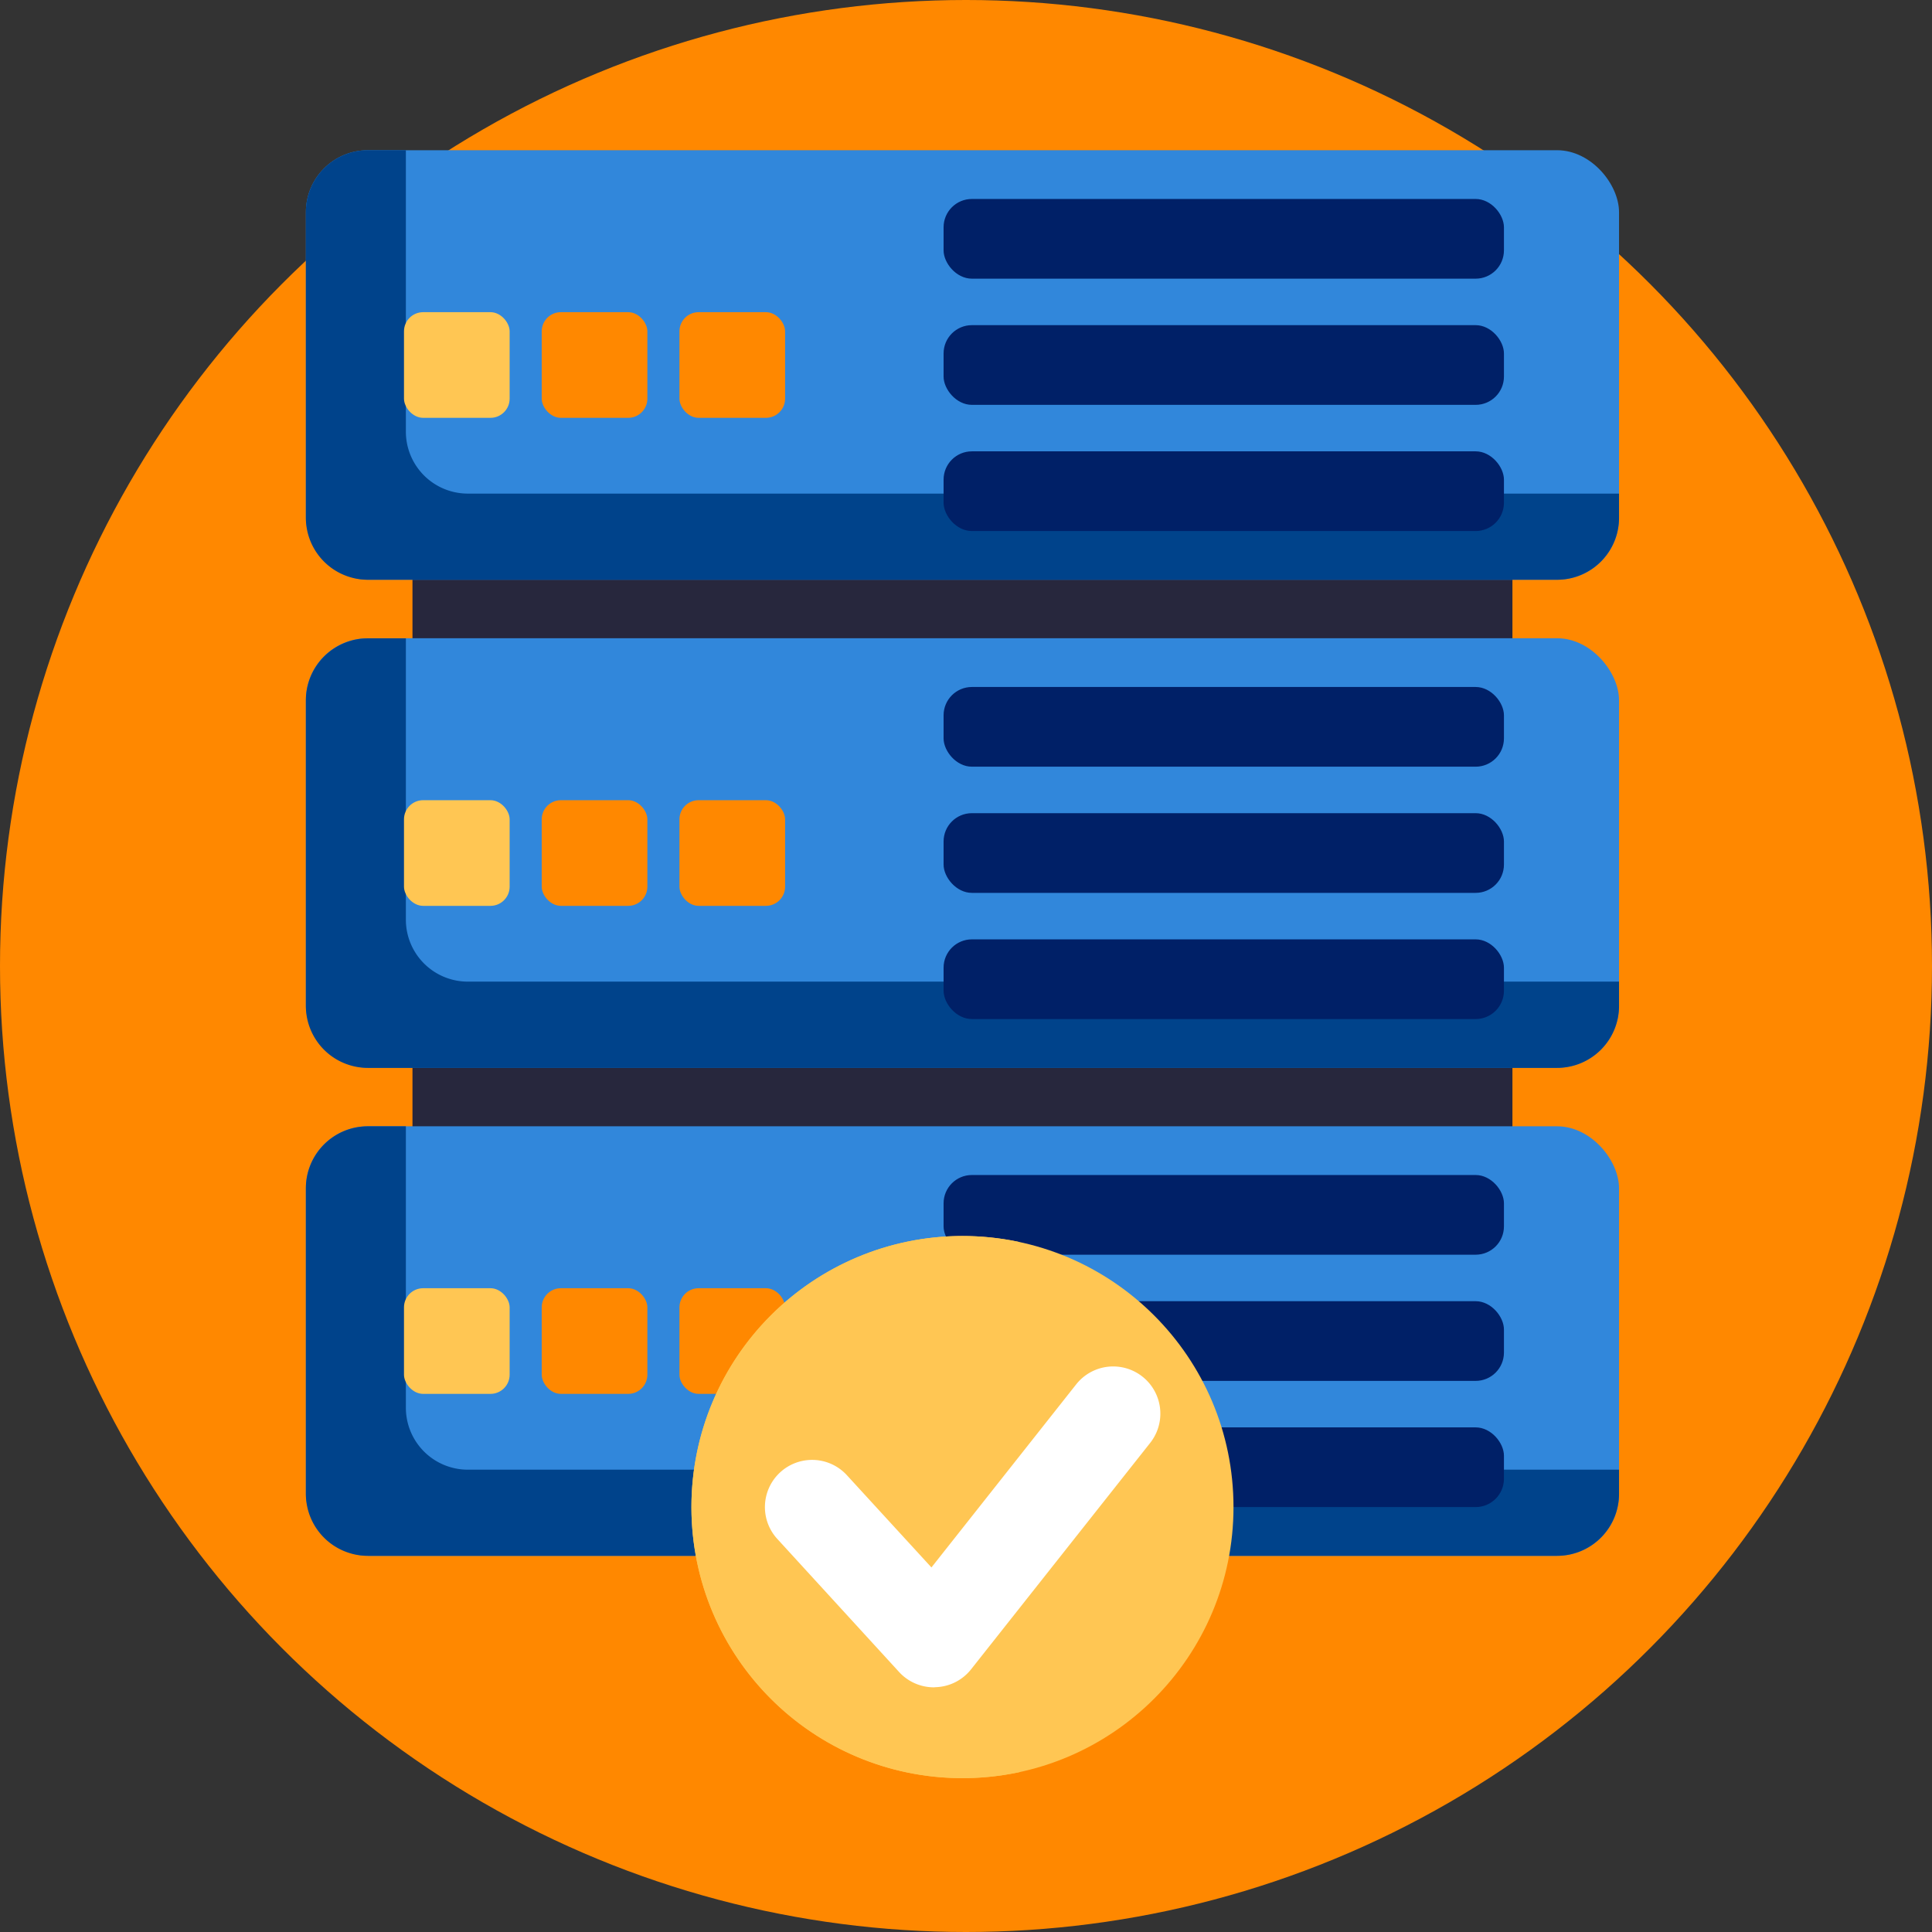
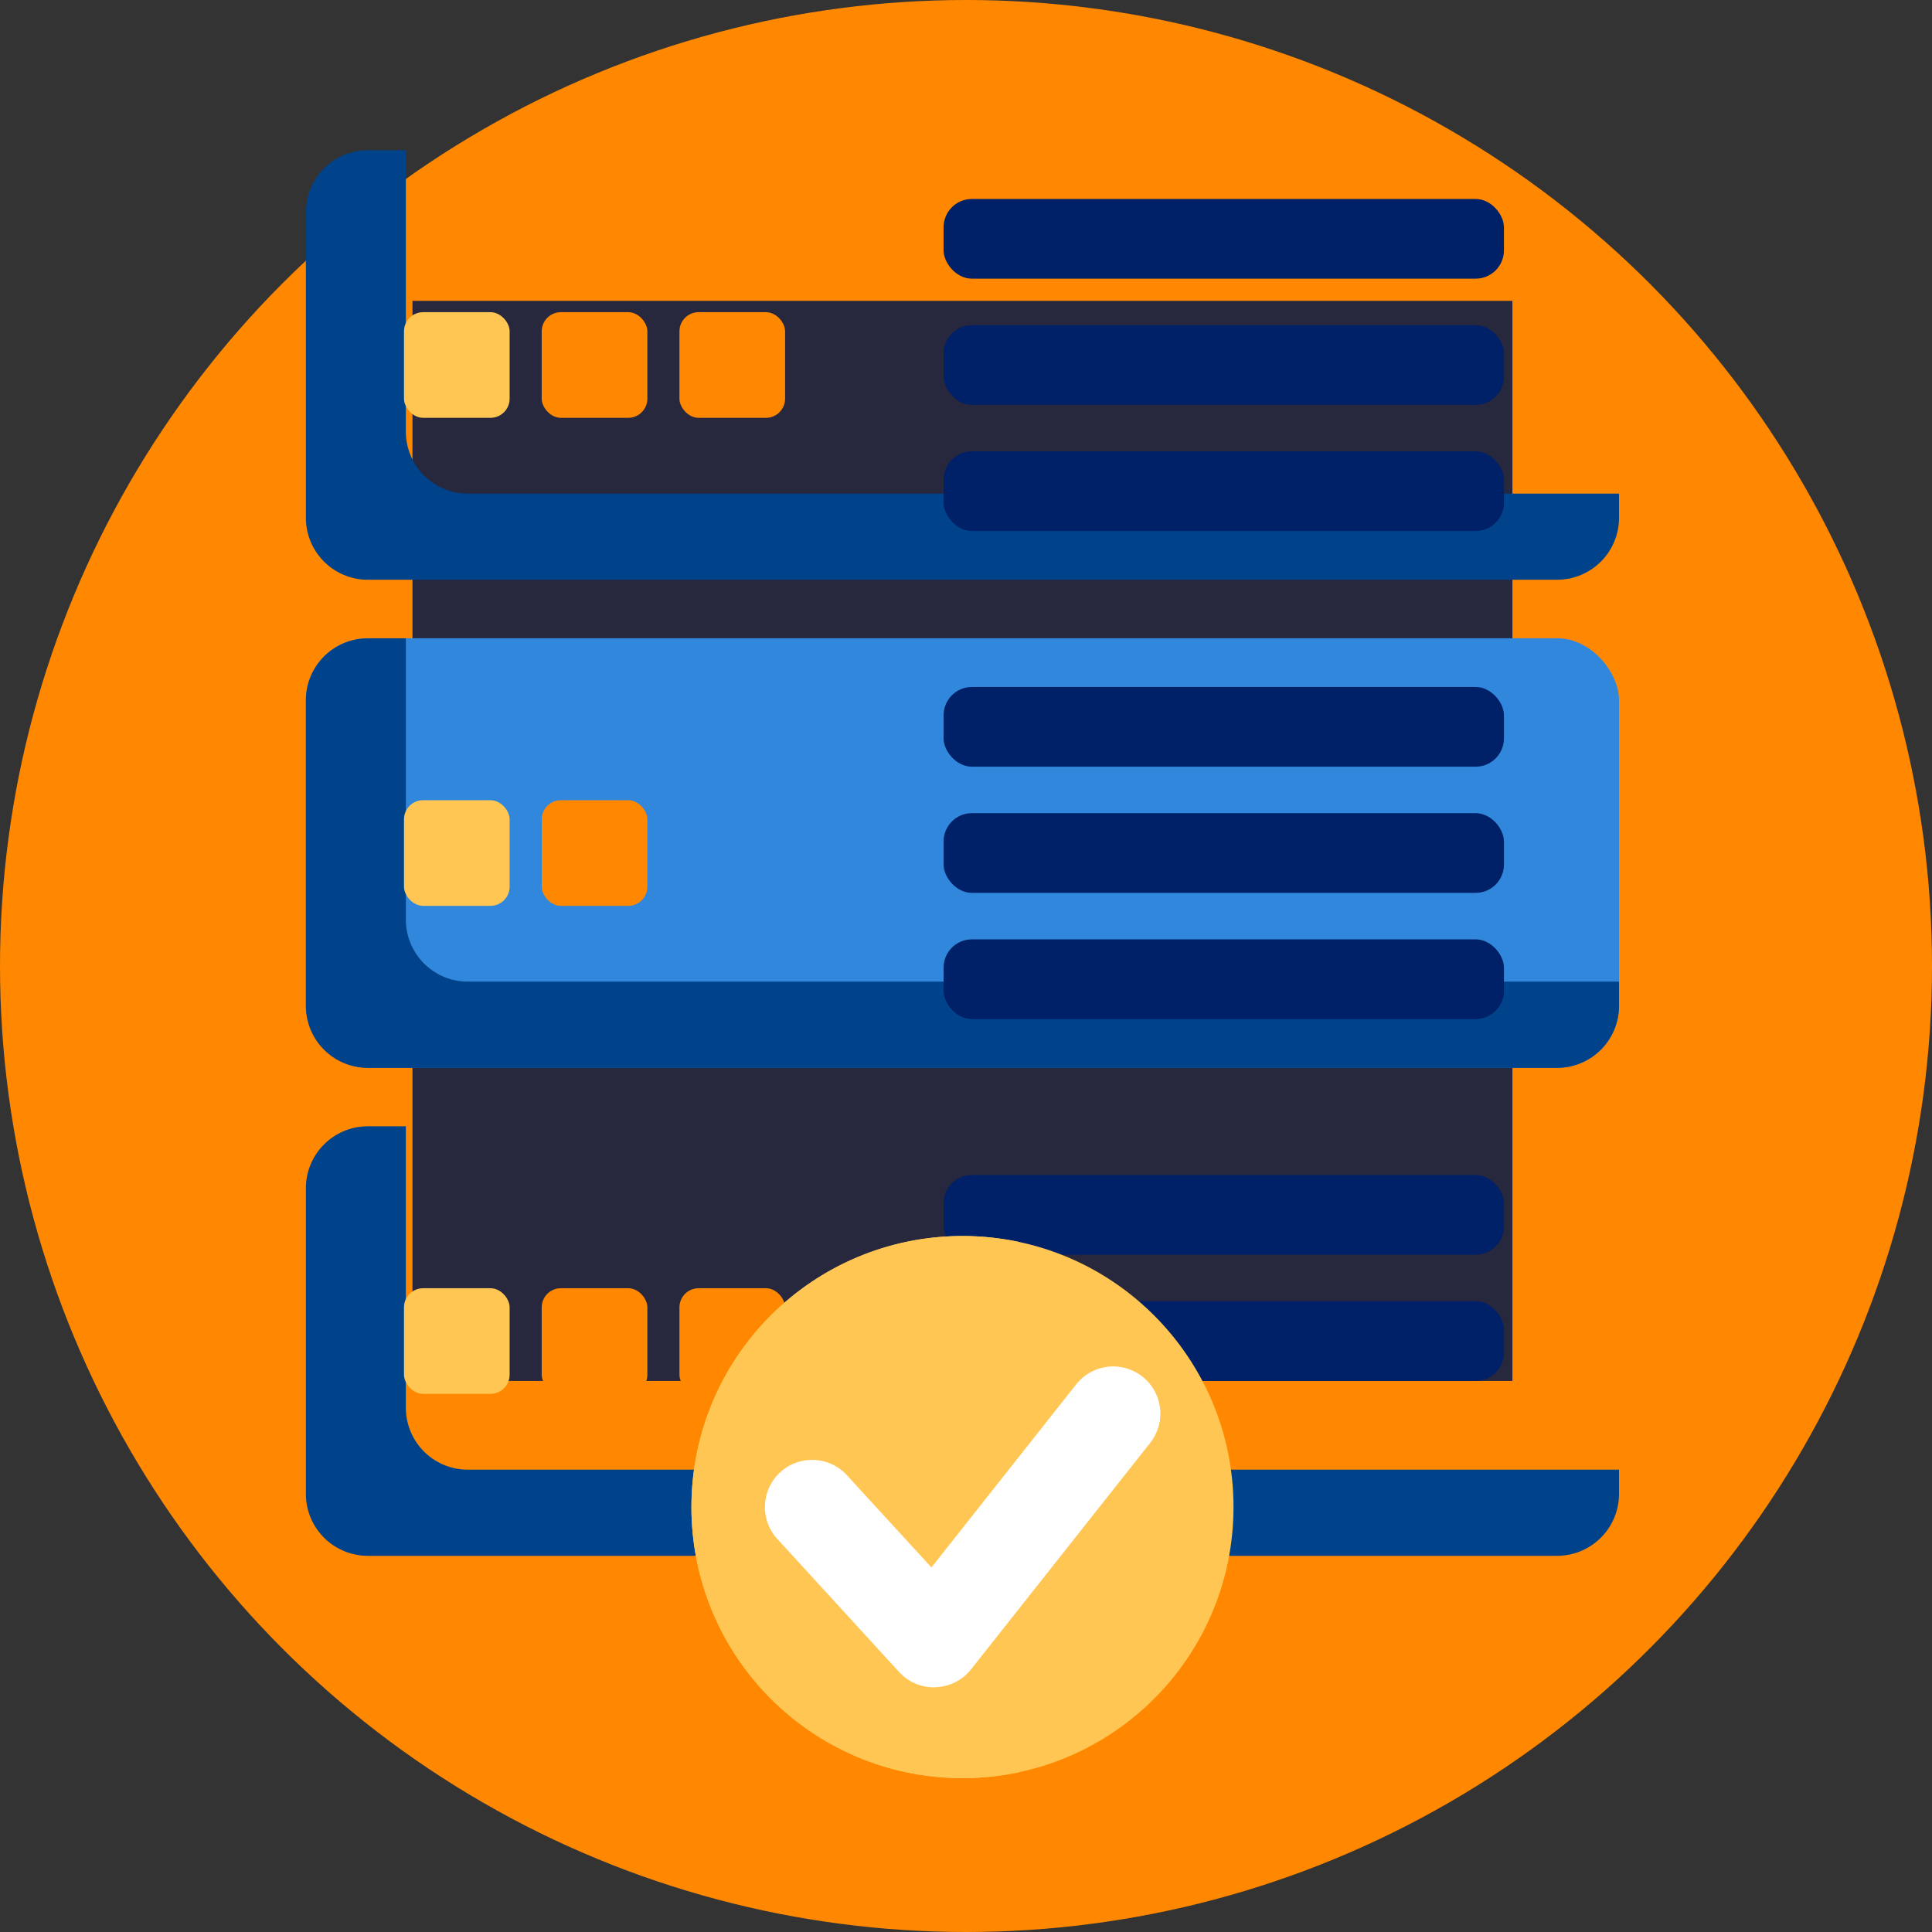
<svg xmlns="http://www.w3.org/2000/svg" xmlns:ns1="http://sodipodi.sourceforge.net/DTD/sodipodi-0.dtd" xmlns:ns2="http://www.inkscape.org/namespaces/inkscape" viewBox="0 0 512 512" id="svg888" ns1:docname="Servers_28.svg" ns2:version="1.1 (c4e8f9e, 2021-05-24)">
  <rect x="0" y="0" width="512" height="512" fill="#333333" stroke="none" />
  <defs id="defs826">
    <style id="style824">.cls-1{fill:#3586cb;}.cls-2{fill:#27273d;}.cls-3{fill:#4f4f74;}.cls-4{fill:#3e436d;}.cls-5{fill:#f6d372;}.cls-6{fill:#f6c752;}.cls-7{fill:#f7bb38;}.cls-8{fill:#32314b;}.cls-9{fill:#4acc97;}.cls-10{fill:#38c487;}.cls-11{fill:#00b564;}.cls-12{fill:#7cc8fb;}.cls-13{fill:#41c0e3;}.cls-14{fill:#b0d46c;}.cls-15{fill:#a6c465;}.cls-16{fill:#fff;}</style>
  </defs>
  <g id="BULINE" style="fill:#ff8800;fill-opacity:1">
    <circle class="cls-1" cx="256" cy="256" r="256" id="circle828" style="fill:#ff8800;fill-opacity:1" />
  </g>
  <g id="Icons">
    <rect class="cls-2" x="109.31" y="79.73" width="291.5" height="286.23" id="rect831" />
-     <rect class="cls-3" x="81.06" y="39.81" width="348" height="113.83" rx="16.42" id="rect833" style="fill:#3187db;fill-opacity:1" />
    <path class="cls-4" d="M429.06,130.81v6.41a16.42,16.42,0,0,1-16.42,16.42H97.48a16.42,16.42,0,0,1-16.42-16.42v-81A16.42,16.42,0,0,1,97.48,39.81h10.08v74.58A16.42,16.42,0,0,0,124,130.81Z" id="path835" style="fill:#00438b;fill-opacity:1" />
    <rect class="cls-5" x="107.06" y="82.73" width="28" height="28" rx="5.08" id="rect837" style="fill:#ffc653;fill-opacity:1" />
    <rect class="cls-6" x="143.56" y="82.73" width="28" height="28" rx="5.08" id="rect839" style="fill:#ff8800;fill-opacity:1" />
    <rect class="cls-7" x="180.06" y="82.73" width="28" height="28" rx="5.08" id="rect841" style="fill:#ff8800;fill-opacity:1" />
    <rect class="cls-8" x="250.06" y="52.73" width="148.5" height="21.12" rx="7.5" id="rect843" style="fill:#002067;fill-opacity:1" />
    <rect class="cls-8" x="250.06" y="86.17" width="148.5" height="21.12" rx="7.5" id="rect845" style="fill:#002067;fill-opacity:1" />
    <rect class="cls-8" x="250.06" y="119.61" width="148.5" height="21.12" rx="7.5" id="rect847" style="fill:#002067;fill-opacity:1" />
    <rect class="cls-3" x="81.06" y="169.14" width="348" height="113.83" rx="16.42" id="rect849" style="fill:#3187db;fill-opacity:1" />
    <path class="cls-4" d="M429.06,260.14v6.41A16.42,16.42,0,0,1,412.64,283H97.48a16.42,16.42,0,0,1-16.42-16.42v-81a16.42,16.42,0,0,1,16.42-16.41h10.08v74.58A16.42,16.42,0,0,0,124,260.14Z" id="path851" style="fill:#00438b;fill-opacity:1" />
    <rect class="cls-9" x="107.06" y="212.06" width="28" height="28" rx="5.08" id="rect853" style="fill:#ffc653;fill-opacity:1" />
    <rect class="cls-10" x="143.56" y="212.06" width="28" height="28" rx="5.08" id="rect855" style="fill:#ff8800;fill-opacity:1" />
-     <rect class="cls-11" x="180.06" y="212.06" width="28" height="28" rx="5.08" id="rect857" style="fill:#ff8800;fill-opacity:1" />
    <rect class="cls-8" x="250.06" y="182.06" width="148.5" height="21.12" rx="7.5" id="rect859" style="fill:#002067;fill-opacity:1" />
    <rect class="cls-8" x="250.06" y="215.5" width="148.5" height="21.12" rx="7.5" id="rect861" style="fill:#002067;fill-opacity:1" />
    <rect class="cls-8" x="250.06" y="248.94" width="148.5" height="21.12" rx="7.5" id="rect863" style="fill:#002067;fill-opacity:1" />
-     <rect class="cls-3" x="81.06" y="298.48" width="348" height="113.83" rx="16.42" id="rect865" style="fill:#3187db;fill-opacity:1" />
    <path class="cls-4" d="M429.06,389.48v6.41a16.42,16.42,0,0,1-16.42,16.42H97.48a16.42,16.42,0,0,1-16.42-16.42v-81a16.42,16.42,0,0,1,16.42-16.41h10.08v74.58A16.42,16.42,0,0,0,124,389.48Z" id="path867" style="fill:#00438b;fill-opacity:1" />
    <rect class="cls-12" x="107.06" y="341.39" width="28" height="28" rx="5.08" id="rect869" style="fill:#ffc653;fill-opacity:1" />
    <rect class="cls-13" x="143.56" y="341.39" width="28" height="28" rx="5.08" id="rect871" style="fill:#ff8800;fill-opacity:1" />
    <rect class="cls-1" x="180.06" y="341.39" width="28" height="28" rx="5.08" id="rect873" style="fill:#ff8800;fill-opacity:1" />
    <rect class="cls-8" x="250.06" y="311.39" width="148.5" height="21.12" rx="7.5" id="rect875" style="fill:#002067;fill-opacity:1" />
    <rect class="cls-8" x="250.06" y="344.83" width="148.5" height="21.12" rx="7.5" id="rect877" style="fill:#002067;fill-opacity:1" />
-     <rect class="cls-8" x="250.06" y="378.27" width="148.5" height="21.12" rx="7.5" id="rect879" style="fill:#002067;fill-opacity:1" />
    <circle class="cls-14" cx="255.06" cy="399.39" r="71.83" id="circle881" style="fill:#ffc653;fill-opacity:1" />
    <path class="cls-15" d="M270.23,469.62a71.84,71.84,0,1,1,0-140.45,71.85,71.85,0,0,0,0,140.45Z" id="path883" style="fill:#ffc653;fill-opacity:1" />
    <path class="cls-16" d="M247.5,447.16a12.53,12.53,0,0,1-9.22-4.05L206,407.84a12.5,12.5,0,0,1,18.43-16.9l22.41,24.45,38.36-48.52a12.5,12.5,0,0,1,19.61,15.51l-47.46,60a12.47,12.47,0,0,1-9.35,4.74Z" id="path885" />
  </g>
</svg>